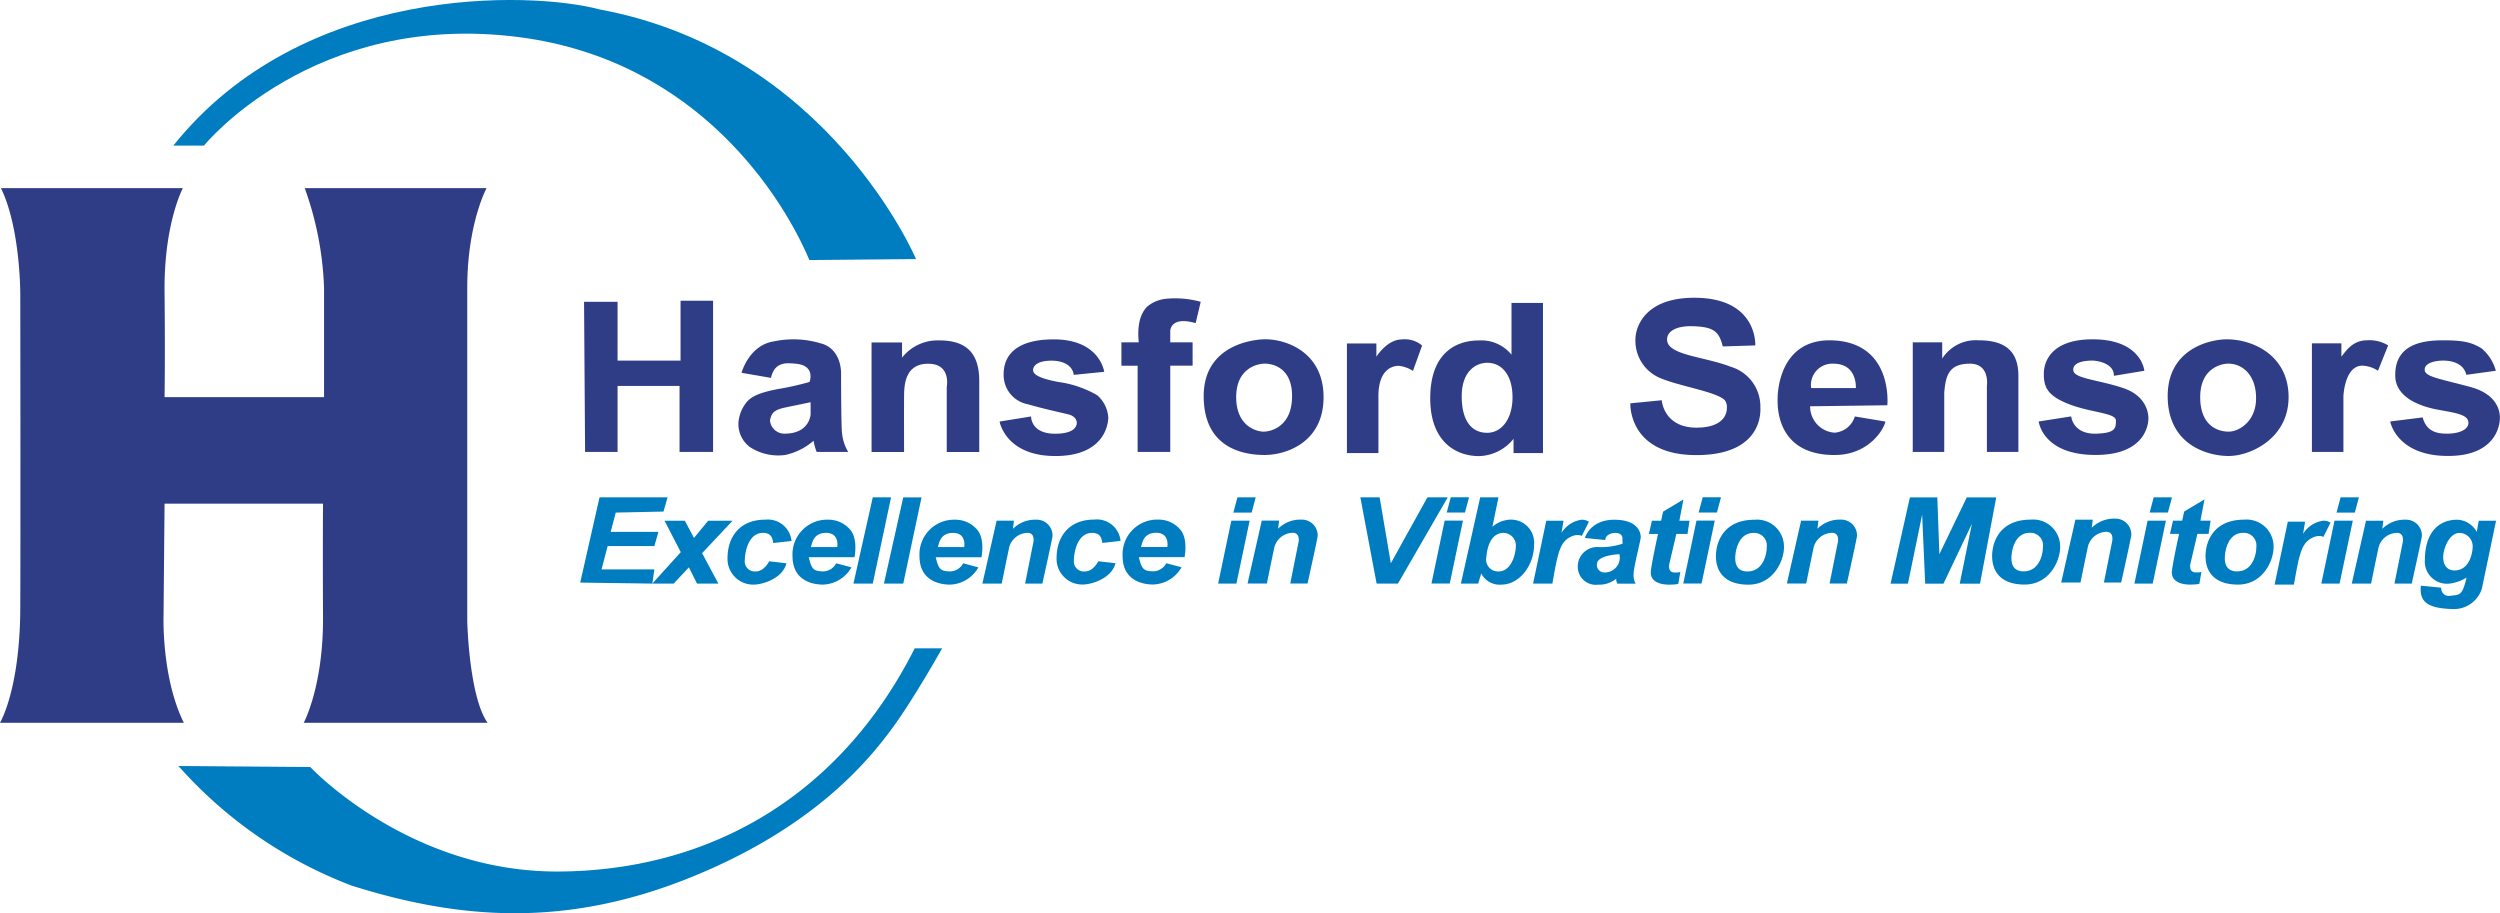
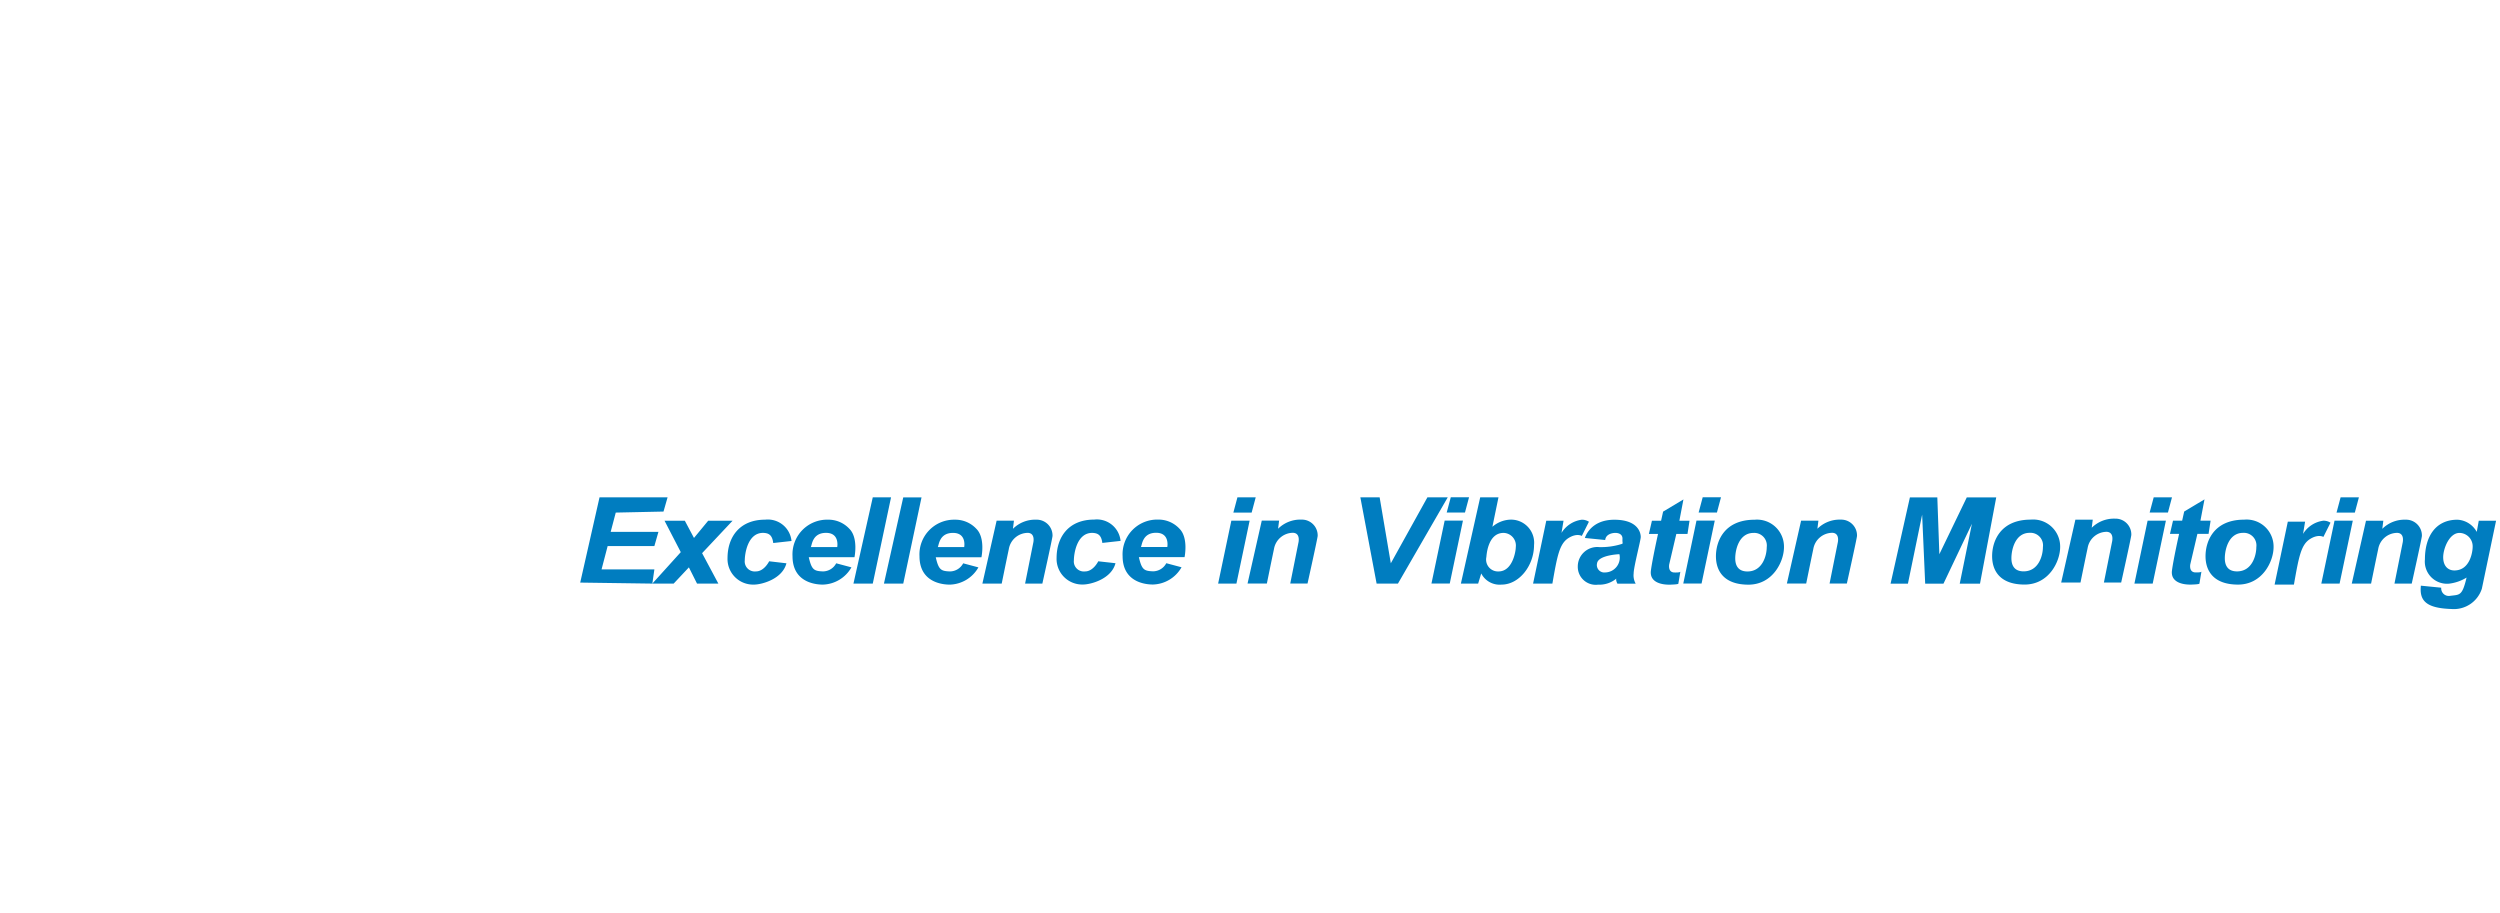
<svg xmlns="http://www.w3.org/2000/svg" width="323.575" height="118.201" viewBox="0 0 323.575 118.201">
  <g id="Group_23690" data-name="Group 23690" transform="translate(20380.869 13594.058)">
-     <path id="Path_57582" data-name="Path 57582" d="M36.265,759.88H59.8s-2.456,4.6-2.368,13.393,0,13.656,0,13.656H78.074V772.749a42.176,42.176,0,0,0-2.5-12.869H99.111s-2.5,4.6-2.5,12.869v43.2s.22,9.718,2.631,13.132h-23.8s2.542-4.683,2.5-13.656,0-14.707,0-14.707H57.432L57.3,815.293s-.263,7.967,2.629,13.789h-23.8s2.586-4.245,2.629-14.84,0-40.576,0-40.576.045-8.535-2.5-13.787m319.1,24.161,3.812-.524a5.736,5.736,0,0,0-1.84-2.89c-1.25-.765-2.28-1.051-5-1.051s-6.179.547-6.179,4.465c-.065,2.911,3.2,4.049,5.259,4.465s4.186.569,4.208,1.707-1.687,1.444-2.629,1.444-2.739.022-3.288-2.1l-4.206.524s.787,4.465,7.494,4.465,6.7-4.683,6.7-4.859.241-2.976-3.812-4.069-5.9-1.314-5.918-2.234,1.491-1.181,2.366-1.181,2.629.2,3.025,1.838m-16.172-2.364V779.97h-3.814v14.052h4.078V786.8s.153-4.006,2.5-3.939a3.85,3.85,0,0,1,1.972.657l1.316-3.284a4.6,4.6,0,0,0-2.762-.657c-1.95,0-2.827,1.6-3.286,2.1m-14.858-2.231c3.484,0,8.02,2.123,8.02,7.484s-4.953,7.617-7.757,7.617-7.89-1.489-7.89-7.747,5.677-7.353,7.627-7.353m.131,3.151c1.907-.051,3.682,1.467,3.682,4.465s-2.191,4.333-3.549,4.333-3.682-.722-3.682-4.465,2.717-4.31,3.549-4.333m-14.725,1.575,3.945-.655s-.341-4.071-6.7-4.071c-5.193,0-6.311,2.735-6.311,4.465s.459,2.844,3.286,3.939,6.048,1.116,6.048,2.1-.043,1.62-2.5,1.707-3.178-1.379-3.288-2.234l-4.208.657s.483,4.334,7.364,4.334,6.837-4.53,6.837-4.728.065-2.823-3.288-3.939-6.442-1.2-6.442-2.364,2.038-1.181,2.5-1.181,2.8.284,2.76,1.968m-21.956,2.234v7.617h-4.076V779.839h3.812v2.1a5.167,5.167,0,0,1,4.732-2.364c3.529,0,5.128,1.509,5.128,4.6v9.85h-4.076v-8.537s.439-2.911-2.236-2.888-3.111,1.51-3.286,3.808m-17.355,1.707,9.991-.133s.806-8.1-7.1-8.4c-6.925-.261-7.1,6.852-7.1,7.486s-.416,7.353,7.364,7.353c4.732,0,6.572-3.765,6.572-4.334l-3.943-.657a2.961,2.961,0,0,1-2.629,2.1,3.39,3.39,0,0,1-3.156-3.413m.131-2.364h5.785s.22-3.151-2.892-3.151a2.758,2.758,0,0,0-2.892,3.151m-11.439-5.385,4.208-.13s.351-6.17-7.89-6.17c-6.572,0-7.625,3.959-7.625,5.383a5.231,5.231,0,0,0,3.156,4.989c2.629,1.116,7.294,1.771,8.414,2.888a1.537,1.537,0,0,1,.263,1.051c0,.22.022,2.5-3.945,2.5s-4.469-3.131-4.469-3.547l-4.076.4s-.308,6.7,8.545,6.7,8.284-5.974,8.284-6.172a5.358,5.358,0,0,0-3.812-5.252c-3.466-1.354-8.265-1.487-8.265-3.535,0-1.028,1.122-1.828,3.531-1.717s3.2.612,3.682,2.625m-27.348,1.053v-6.7h4.076v19.435h-3.812v-1.838a5.929,5.929,0,0,1-4.469,2.232c-2.837,0-6.311-1.707-6.311-7.484s3.229-7.486,6.311-7.486a5.038,5.038,0,0,1,4.206,1.84m-3.156,1.05c1.954,0,3.288,1.65,3.288,4.463s-1.409,4.6-3.288,4.6-3.286-1.387-3.286-4.726,1.934-4.333,3.286-4.333m-18.144-2.5h3.812v1.707s1.391-2.231,3.288-2.231a3.46,3.46,0,0,1,2.629.787l-1.183,3.284a4.234,4.234,0,0,0-1.84-.657c-.828,0-2.631.469-2.631,3.939v7.354h-4.076V779.97m-10.78-.524c2.76-.092,7.757,1.575,7.757,7.484s-4.9,7.486-7.627,7.486-7.888-.863-7.888-7.617,6.629-7.317,7.757-7.353m0,3.151c.694-.039,3.682.169,3.682,4.2s-2.837,4.6-3.682,4.6-3.551-.638-3.551-4.465,2.856-4.3,3.551-4.333m-16.172-2.758h-2.236v3.021h2.1v11.162H187.6V782.86h2.892v-3.021H187.6V778.4s-.057-2.007,3.286-1.05l.657-2.758a12.358,12.358,0,0,0-4.469-.394,4.473,4.473,0,0,0-2.5,1.05c-.318.375-1.371,1.463-1.051,4.6m-8.416,4.2,3.945-.394s-.545-4.22-6.574-4.2c-5.485.016-6.442,2.664-6.442,4.465a3.845,3.845,0,0,0,3.156,3.939c2.2.639,4.494,1.114,5.259,1.314.938.243,1.053.9,1.053,1.05,0,.355-.151,1.426-2.762,1.444s-3.137-1.465-3.156-2.234l-4.076.657s.751,4.465,7.231,4.465,6.837-4.314,6.837-4.989a4.151,4.151,0,0,0-1.446-2.888,13.646,13.646,0,0,0-5-1.707c-2.4-.451-3.323-.957-3.286-1.577s.714-1.177,2.366-1.181c1.936-.006,2.8.918,2.892,1.838m-26.165-4.2h3.945v1.971a5.84,5.84,0,0,1,4.732-2.234c3.251-.018,5.261,1.314,5.261,5.253v9.193h-4.208v-8.4s.6-2.921-2.236-3.021c-3.192-.112-3.268,2.776-3.286,4.2-.018,1.408,0,7.223,0,7.223h-4.208V779.839m-7.888,7.747v1.577s-.112,2.456-3.286,2.495a1.882,1.882,0,0,1-1.972-1.707c.206-.993.488-1.369,2.1-1.707s2.478-.506,3.156-.657m-8.94-3.808s.965-3.588,4.206-4.069a12.243,12.243,0,0,1,6.048.261c1.754.439,2.631,2.077,2.631,3.941s.02,7.064.131,7.747a5.816,5.816,0,0,0,.789,2.364h-4.076a6.2,6.2,0,0,1-.4-1.446,8.368,8.368,0,0,1-3.68,1.84,6.7,6.7,0,0,1-4.6-1.05,3.727,3.727,0,0,1-1.448-3.152,4.783,4.783,0,0,1,1.053-2.627c.5-.592,1.293-1.181,4.076-1.707a36.141,36.141,0,0,0,4.076-.918s.836-2.16-1.84-2.364c-.983-.076-2.666-.357-3.156,1.838l-3.812-.657m-20.38-9.191h4.339V782.2h8.151v-7.747h4.208v19.566h-4.339v-8.537h-8.02v8.537h-4.206l-.133-19.435" transform="translate(-20417.002 -14329.587)" fill="#2f3d87" fill-rule="evenodd" />
-     <path id="Path_57583" data-name="Path 57583" d="M47.129,766.791h3.963s14.144-17.483,40.778-14.044c23.431,3.027,34.344,21.153,37.583,28.853l13.805-.126s-11.313-26.811-40.906-32.3c-8.961-2.4-38.444-3.392-55.224,17.618" transform="translate(-20405.566 -14342)" fill="#007dc0" fill-rule="evenodd" />
-     <path id="Path_57584" data-name="Path 57584" d="M47.713,804.311l17.091.131S77.559,818.1,97.017,817.968s36.355-9.718,46.018-28.888h3.551s-3.8,6.776-6.574,10.5c-3.025,4.071-10.058,12.739-26.034,19.172S84.4,824.271,70.2,819.806a57.012,57.012,0,0,1-22.22-15.231c-1.622-1.62-.263-.263-.263-.263" transform="translate(-20405.514 -14299.225)" fill="#007dc0" fill-rule="evenodd" />
    <path id="Path_57585" data-name="Path 57585" d="M207.452,786.855s-2.733.1-2.892,1.181a.963.963,0,0,0,1.05,1.183,1.929,1.929,0,0,0,1.842-2.364m96.638-4.333h2.236l-.133,1.051a4.084,4.084,0,0,1,3.025-1.183,2.047,2.047,0,0,1,2.1,2.1c0,.263-1.316,6.173-1.316,6.173h-2.234l1.051-5.253s.326-1.236-.657-1.314a2.514,2.514,0,0,0-2.5,2.1c-.306,1.444-.92,4.465-.92,4.465h-2.5l1.842-8.141m-4.076,0h2.366l-1.709,8.141H298.3l1.709-8.141m.787-3.021h2.368l-.526,1.97h-2.368l.526-1.97m-6.835,3.151H296.2l-.263,1.577a3.629,3.629,0,0,1,2.631-1.707,1.66,1.66,0,0,1,.92.261l-.92,1.84s-.641-.4-1.709.261c-1.185.736-1.467,2.289-2.105,5.909h-2.5l1.709-8.141m-5.654-.263a3.494,3.494,0,0,1,3.812,3.545c0,1.864-1.446,4.859-4.6,4.859s-4.208-1.758-4.208-3.676,1.052-4.728,5-4.728m-.133,1.707a1.626,1.626,0,0,1,1.709,1.838c0,1.1-.551,3.151-2.5,3.151-1.079,0-1.579-.63-1.579-1.707s.473-3.282,2.366-3.282m-7.888-1.575.263-1.183,2.629-1.575-.526,2.758h1.316l-.263,1.707h-1.446l-.92,3.939s-.21,1.024.657,1.05.789-.133.789-.133l-.263,1.577s.077.1-1.053.131-2.707-.3-2.5-1.838.922-4.726.922-4.726h-1.183l.394-1.707h1.183m-4.471,0h2.368l-1.709,8.141h-2.366l1.707-8.141m.789-3.021h2.366l-.524,1.97h-2.368l.526-1.97m-10.124,2.888h2.236l-.133,1.05a4.093,4.093,0,0,1,3.025-1.181,2.046,2.046,0,0,1,2.1,2.1c0,.263-1.314,6.172-1.314,6.172h-2.236l1.053-5.255s.324-1.234-.659-1.312a2.512,2.512,0,0,0-2.5,2.1c-.308,1.444-.922,4.465-.922,4.465h-2.5l1.84-8.143m-5.785,0a3.493,3.493,0,0,1,3.812,3.545c0,1.864-1.446,4.859-4.6,4.859s-4.206-1.758-4.206-3.676,1.05-4.728,5-4.728m-.133,1.707a1.626,1.626,0,0,1,1.709,1.838c0,1.1-.551,3.151-2.5,3.151-1.079,0-1.579-.63-1.579-1.707s.473-3.282,2.366-3.282m-29.581-1.575h2.234l-.131,1.051a4.082,4.082,0,0,1,3.023-1.183,2.047,2.047,0,0,1,2.105,2.1c0,.263-1.316,6.173-1.316,6.173h-2.236l1.052-5.253s.326-1.236-.657-1.314a2.512,2.512,0,0,0-2.5,2.1c-.306,1.444-.92,4.465-.92,4.465h-2.5l1.842-8.141m-13.542,0h2.366l-1.709,8.141h-2.366l1.709-8.141m.787-3.021H220.6l-.526,1.97h-2.368l.526-1.97m-33.4,3.021H187.2l-1.707,8.141h-2.368l1.709-8.141m.789-3.021h2.366l-.526,1.97H185.1l.526-1.97m-24.455,3.021h2.236l-.133,1.051a4.084,4.084,0,0,1,3.025-1.183,2.046,2.046,0,0,1,2.1,2.1c0,.263-1.314,6.173-1.314,6.173h-2.236l1.051-5.253s.326-1.236-.657-1.314a2.515,2.515,0,0,0-2.5,2.1c-.306,1.444-.92,4.465-.92,4.465h-2.5l1.84-8.141m-15.908,4.726h5.915s.526-2.495-.657-3.676a3.7,3.7,0,0,0-2.762-1.183,4.486,4.486,0,0,0-4.6,4.728c0,3.655,3.464,3.676,3.945,3.676a4.391,4.391,0,0,0,3.682-2.232l-1.972-.526a1.962,1.962,0,0,1-1.709,1.051c-1.161-.043-1.469-.2-1.84-1.838m.263-1.314h3.417s.351-1.838-1.446-1.838-1.817,1.6-1.97,1.838m-5-.524,2.366-.263a3.08,3.08,0,0,0-3.417-2.758c-3.266,0-4.865,2.211-4.865,4.989a3.319,3.319,0,0,0,3.419,3.415c1.028,0,3.68-.722,4.206-2.758L140,787.775s-.634,1.312-1.709,1.312a1.3,1.3,0,0,1-1.446-1.444c0-.787.351-3.545,2.368-3.545.679.022,1.183.218,1.314,1.314m-21.563,1.838h5.917s.526-2.495-.657-3.676a3.707,3.707,0,0,0-2.762-1.183,4.486,4.486,0,0,0-4.6,4.728c0,3.655,3.462,3.676,3.945,3.676a4.388,4.388,0,0,0,3.68-2.232l-1.97-.526a1.962,1.962,0,0,1-1.709,1.051c-1.163-.043-1.469-.2-1.842-1.838m.263-1.314h3.419S123,784.1,121.2,784.1s-1.82,1.6-1.972,1.838m-4.469-6.434h2.366l-2.366,11.162h-2.5l2.5-11.162m203.923,3.021h2.236l-1.84,8.8a3.809,3.809,0,0,1-3.945,2.625c-3.2-.108-4.163-1.026-3.945-3.019l2.631.261a.986.986,0,0,0,1.183,1.05c1.226-.153,1.534.022,2.1-2.362a5.578,5.578,0,0,1-2.236.787,2.871,2.871,0,0,1-3.156-3.151c0-2.888,1.338-5.122,4.208-5.122a3.01,3.01,0,0,1,2.5,1.577l.261-1.444m-2.5,1.575a1.736,1.736,0,0,1,1.709,1.838c0,.481-.286,3.021-2.368,3.021-.832,0-1.446-.592-1.446-1.707s.789-3.151,2.105-3.151m-73.629,6.566,2.5-11.162H248.6l.263,7.353,3.549-7.353h3.812l-2.1,11.162H251.5l1.577-7.747-3.68,7.747h-2.368l-.394-8.93-1.84,8.93h-2.236m-17.618-8.273a3.494,3.494,0,0,1,3.812,3.545c0,1.864-1.446,4.859-4.6,4.859s-4.208-1.758-4.208-3.676,1.053-4.728,5-4.728m-.133,1.707a1.627,1.627,0,0,1,1.709,1.838c0,1.1-.553,3.151-2.5,3.151-1.077,0-1.577-.63-1.577-1.707s.473-3.282,2.366-3.282m-11.963-1.575.261-1.183,2.631-1.575-.526,2.758h1.314l-.263,1.707h-1.446l-.92,3.939s-.21,1.024.659,1.05.787-.133.787-.133l-.263,1.577s.08.1-1.051.131-2.707-.3-2.5-1.838.92-4.726.92-4.726h-1.183l.394-1.707h1.185m-9.862,2.232s.632-2.364,3.814-2.364,3.417,1.813,3.417,2.234-.92,3.886-.92,4.726a2.184,2.184,0,0,0,.263,1.314h-2.366s-.237-.447-.133-.657a3.453,3.453,0,0,1-2.366.787,2.327,2.327,0,0,1-2.629-2.362,2.521,2.521,0,0,1,2.762-2.5,8.87,8.87,0,0,0,2.892-.394c.263-.1.1-.027.131-.657s-.526-.787-.92-.787-1.236.157-1.316.92l-2.629-.263m-5-2.232h2.236l-.263,1.575a3.623,3.623,0,0,1,2.629-1.707,1.669,1.669,0,0,1,.92.263l-.92,1.838s-.64-.4-1.709.263c-1.183.734-1.467,2.287-2.1,5.909h-2.5l1.709-8.141m-5.522,1.575a1.634,1.634,0,0,1,1.577,1.838c0,.549-.416,3.151-2.236,3.151a1.536,1.536,0,0,1-1.577-1.838c.022,0,.088-3.151,2.236-3.151m-3.025-4.6H191.8l-.787,3.808a3.763,3.763,0,0,1,2.236-.92,2.988,2.988,0,0,1,3.154,3.284c0,2.67-1.928,5.12-4.206,5.12a2.67,2.67,0,0,1-2.629-1.444l-.4,1.314h-2.234l2.5-11.162m-15.515,0h2.5l1.446,8.534L182.6,779.5h2.631l-6.444,11.162h-2.76L173.923,779.5m-16.7,3.021h2.368l-1.709,8.141h-2.368l1.709-8.141m.789-3.021h2.366l-.526,1.97h-2.366l.526-1.97m-31.16,3.021h2.234l-.131,1.051a4.084,4.084,0,0,1,3.025-1.183,2.047,2.047,0,0,1,2.1,2.1c0,.263-1.316,6.173-1.316,6.173h-2.234l1.05-5.253s.326-1.236-.657-1.314a2.514,2.514,0,0,0-2.5,2.1c-.306,1.444-.92,4.465-.92,4.465h-2.5l1.842-8.141M110.814,779.5h2.366l-2.366,11.162h-2.5l2.5-11.162m-8.284,7.747h5.917s.526-2.495-.659-3.676a3.7,3.7,0,0,0-2.76-1.183,4.485,4.485,0,0,0-4.6,4.728c0,3.655,3.462,3.676,3.945,3.676a4.388,4.388,0,0,0,3.68-2.232l-1.972-.526a1.957,1.957,0,0,1-1.707,1.051c-1.163-.043-1.469-.2-1.842-1.838m.263-1.314h3.419s.351-1.838-1.446-1.838-1.819,1.6-1.972,1.838m-4.865-.524,2.366-.263a3.08,3.08,0,0,0-3.417-2.758c-3.266,0-4.865,2.211-4.865,4.989a3.319,3.319,0,0,0,3.417,3.415c1.03,0,3.682-.722,4.208-2.758l-2.236-.261s-.634,1.312-1.709,1.312a1.3,1.3,0,0,1-1.446-1.444c0-.787.351-3.545,2.368-3.545.679.022,1.183.218,1.314,1.314M83.86,782.523h2.629l1.185,2.232,1.84-2.232H92.67l-3.945,4.2,2.105,3.939H88.068l-1.053-2.1-1.972,2.1h-2.76l3.682-4.071-2.105-4.07M75.446,779.5h8.81l-.526,1.838-6.181.133-.657,2.495h6.181l-.526,1.838H76.5l-.789,3.021h6.837l-.263,1.838-9.336-.131,2.5-11.031" transform="translate(-20378.721 -14309.185)" fill="#007dc0" fill-rule="evenodd" />
  </g>
</svg>